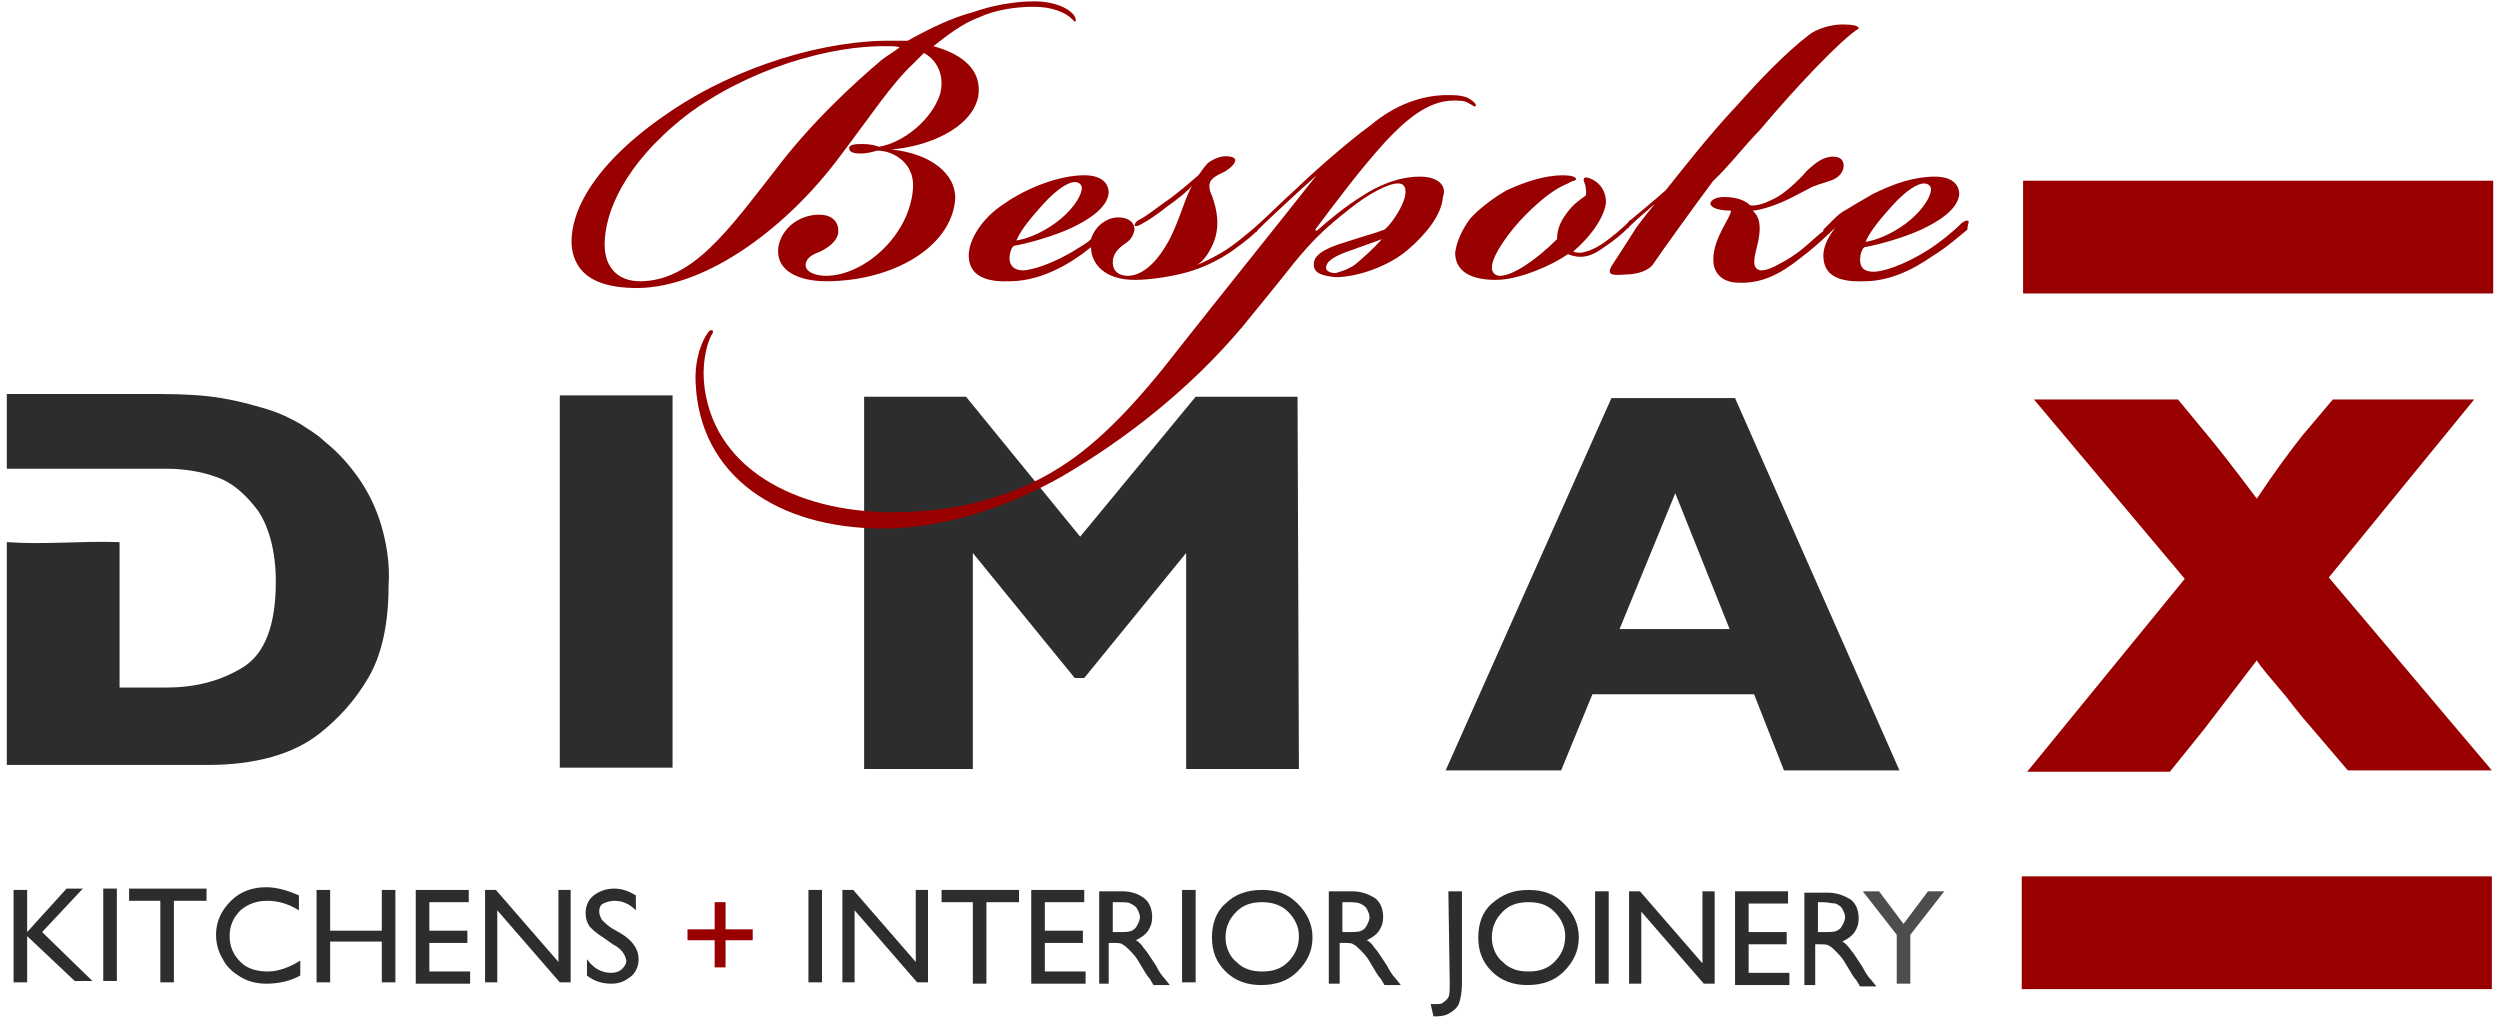
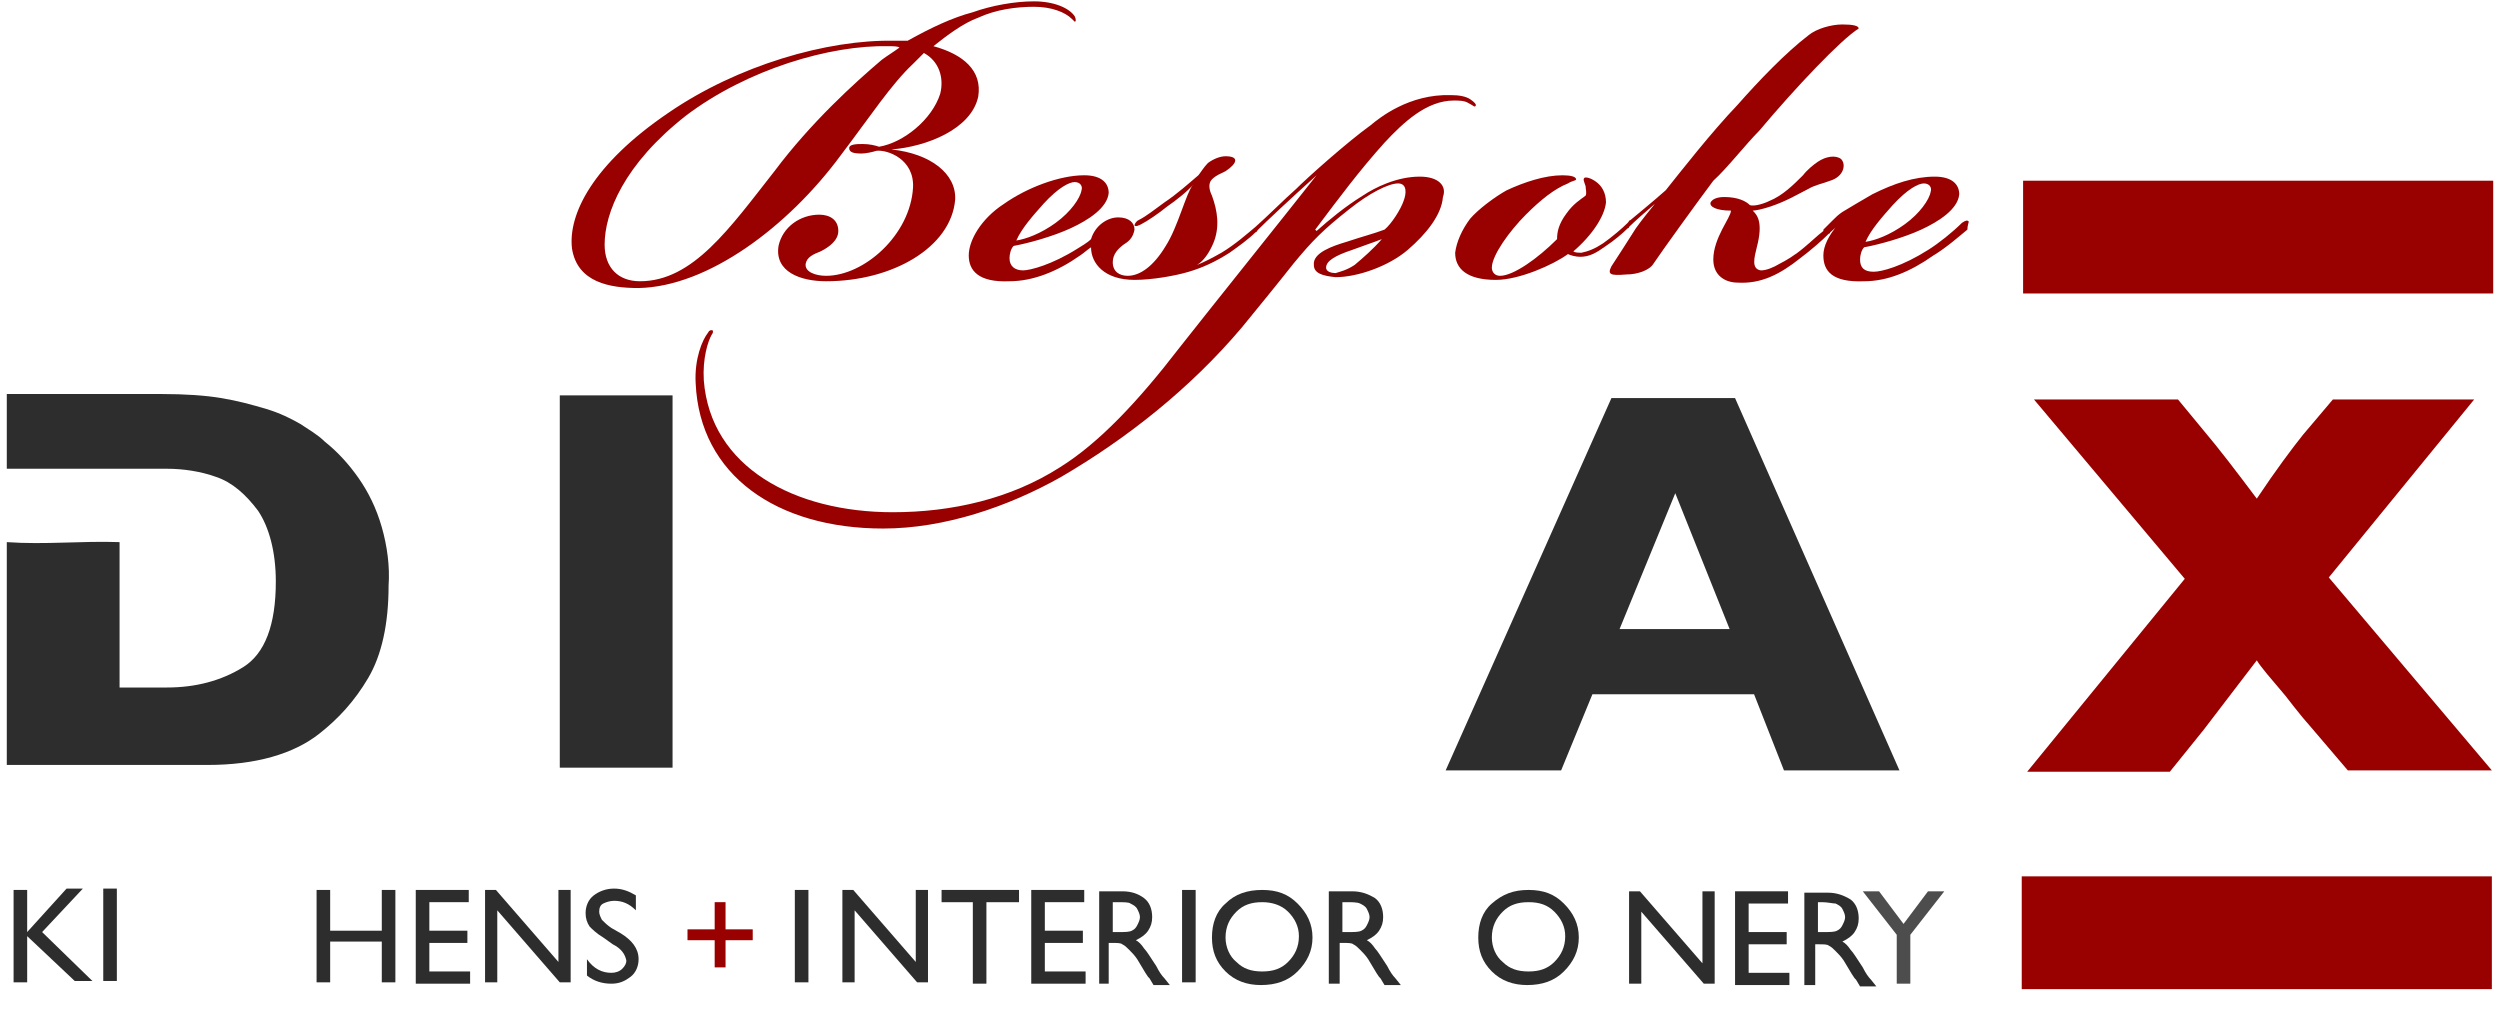
<svg xmlns="http://www.w3.org/2000/svg" version="1.1" id="Layer_1" x="0px" y="0px" viewBox="0 0 184 75" style="enable-background:new 0 0 184 75;" xml:space="preserve">
  <style type="text/css">
	.st0{fill:#990000;}
	.st1{fill:#2D2D2E;}
	.st2{fill:#4D4D4D;}
</style>
  <path class="st0" d="M148.9,21.6v-8.3h34.6v8.3H148.9z" />
  <path class="st0" d="M148.8,72.8v-8.3h34.6v8.3H148.8z" />
  <g>
    <path class="st1" d="M28.1,38.8c-0.4-1.4-1-2.6-1.7-3.6s-1.5-1.9-2.5-2.7c-0.5-0.5-1.2-0.9-1.8-1.3c-0.7-0.4-1.5-0.8-2.5-1.1   c-1-0.3-2.1-0.6-3.3-0.8S13.6,29,11.9,29H0.5v5.5h8.3h3.5c1.2,0,2.5,0.2,3.6,0.6c1.2,0.4,2.2,1.3,3.1,2.5c0.8,1.2,1.3,3,1.3,5.2   c0,3.2-0.8,5.3-2.4,6.3s-3.5,1.5-5.6,1.5H8.8V39.9c-2.8-0.1-5.5,0.2-8.3,0v16.4h14.8c3.5,0,6.3-0.8,8.2-2.3   c1.4-1.1,2.6-2.4,3.6-4.1c1-1.7,1.5-4,1.5-6.8C28.7,41.7,28.5,40.2,28.1,38.8z" />
    <path class="st1" d="M49.5,56.5h-8.3V29.1h8.3V56.5z" />
-     <path class="st1" d="M95.6,56.6h-8.3V40.7l-7.5,9.2h-0.7l-7.5-9.2v15.9h-8V29.2h7.5l8.4,10.3L88,29.2h7.5L95.6,56.6z" />
    <path class="st1" d="M139.8,56.7h-8.5l-2.2-5.6h-11.9l-2.3,5.6h-8.5l12.2-27.4h9.1L139.8,56.7z M127.3,46.3l-4-10l-4.1,10H127.3z" />
    <path class="st0" d="M183.4,56.7h-10.6l-2.9-3.4c-0.1-0.1-0.7-0.8-1.7-2.1c-1.1-1.3-1.8-2.1-2.1-2.6c-1.6,2.1-2.9,3.8-3.9,5.1   l-2.5,3.1h-10.5l11.6-14.2l-11.1-13.2h10.6l1.9,2.3c1.1,1.3,2.4,3,3.9,5c1.4-2.1,2.6-3.7,3.4-4.7l2.2-2.6h10.4l-10.7,13.1   L183.4,56.7z" />
  </g>
  <g>
    <path class="st0" d="M61.9,11.4c2.2-2.9,3.7-5.2,5.3-6.7c0.3-0.3,0.5-0.5,0.8-0.8c1.1,0.6,1.5,1.8,1.2,3c-0.6,1.9-2.7,3.6-4.5,3.9   c-0.3-0.1-0.7-0.2-1.2-0.2c-0.4,0-1,0-1,0.3s0.3,0.4,0.9,0.4c0.3,0,0.8-0.1,1.1-0.2c0.8-0.1,2.8,0.6,2.7,2.7   c-0.2,3.5-3.6,6.5-6.4,6.5c-0.8,0-1.6-0.3-1.5-0.9c0.1-0.5,0.6-0.7,1.1-0.9c0.6-0.3,1.3-0.8,1.3-1.5c0-0.8-0.6-1.2-1.4-1.2   c-1.4,0-2.7,0.9-3,2.3c-0.3,1.9,1.6,2.6,3.5,2.6c4.9,0,9.2-2.5,9.5-6c0.1-1.9-1.8-3.4-4.7-3.7l0,0c2.6-0.2,5.9-1.5,6.4-3.9   c0.3-1.9-1.1-3.1-3.3-3.7c1-0.8,2.2-1.7,3.3-2.1c1.3-0.6,2.8-0.8,4.1-0.8c1.3,0,2.3,0.4,2.8,0.9c0.1,0.1,0.2,0.2,0.2,0.2   c0.1,0,0.1-0.2,0-0.4c-0.4-0.6-1.5-1.1-3-1.1c-1.4,0-3.1,0.3-4.5,0.8c-1.5,0.4-3,1.1-4.8,2.1c-0.2,0-0.7,0-1,0   c-4.9-0.1-11.5,1.8-16.6,5.3c-5.6,3.8-7.4,7.5-7.1,10c0.4,2.5,2.8,2.9,4.9,2.9C52.1,21.1,58,16.7,61.9,11.4z M47.1,20.7   c-1.6,0-2.6-1-2.6-2.7c0-2.3,1.4-5.9,6-9.5C55,5.1,61.1,3.3,65.4,3.4c0.3,0,0.7,0,0.8,0.1c-0.4,0.3-0.9,0.6-1.3,0.9   c-2,1.7-5.2,4.6-7.9,8.2C53.7,16.8,51,20.7,47.1,20.7z" />
    <path class="st0" d="M104.5,13c-1.7,0-3.3,0.8-4.2,1.4c-1.3,0.8-2.5,1.8-3.4,2.6l-0.1-0.1c1.8-2.4,3.3-4.4,5.1-6.4   c1.4-1.5,3.1-3.1,5.1-3.1c0.4,0,0.8,0,1.1,0.2c0.4,0.2,0.4,0.3,0.5,0.2c0.1-0.1-0.1-0.3-0.4-0.5S107.4,7,106.8,7   c-3.1-0.1-5.3,1.7-5.9,2.2c-1.8,1.3-4.7,3.9-5.5,4.7c-0.8,0.7-2.2,2.1-3,2.8c-0.6,0.5-1.5,1.3-2.5,1.9c-0.7,0.4-1.3,0.7-1.8,0.9   c0.5-0.3,0.9-0.9,1.2-1.6c0.5-1.2,0.3-2.4-0.1-3.5c-0.2-0.4-0.3-0.9,0-1.2s0.6-0.4,1-0.6c0.9-0.6,1-1.1,0-1.1   c-0.4,0-0.9,0.2-1.3,0.5c-0.3,0.3-0.6,0.8-0.7,0.9c-0.7,0.6-1.6,1.4-2.5,2c-0.7,0.5-1.3,1-1.9,1.3c-0.2,0.1-0.3,0.3-0.3,0.4   c0.1,0.1,0.3,0,0.5-0.1c0.4-0.2,1.3-0.8,1.9-1.3c0.6-0.4,1.6-1.2,1.9-1.6l0,0c-0.5,0.6-1.1,3.1-2,4.5c-0.9,1.5-1.9,2.2-2.8,2.2   c-0.6,0-1.1-0.3-1.1-1c0-0.6,0.4-1,0.8-1.3c0.5-0.3,0.7-0.6,0.8-1.1c0-0.5-0.4-0.9-1.2-0.9c-0.8,0-1.7,0.6-2,1.6   c-0.3,0.3-0.7,0.5-1,0.7c-1.9,1.2-3.5,1.6-4,1.6l0,0c-0.6,0-1-0.3-1-0.9c0-0.3,0.1-0.7,0.3-0.9c1.1-0.2,2.9-0.7,4.2-1.3   c1.3-0.6,2.7-1.5,2.8-2.6c0-0.7-0.5-1.3-1.8-1.3c-1.8,0-4.2,0.9-5.9,2.1c-1.7,1.1-2.6,2.7-2.6,3.8c0,1.1,0.7,2,3,1.9   c1.7,0,3.5-0.7,5.2-1.9c0.3-0.2,0.5-0.4,0.8-0.6c0,1.2,1,2.4,3.2,2.4c1.3,0,3-0.3,4-0.6c1-0.3,1.9-0.7,3-1.4c0.7-0.5,1.4-1,1.9-1.5   c0.1,0,0.1-0.1,0.2-0.2c0.6-0.6,2.3-2.2,4.3-4l0,0c-2.6,3.3-7.5,9.4-10.1,12.7c-3,3.9-5.9,7-8.8,8.8c-3.6,2.3-7.9,3.3-12.3,3.3   c-7.2,0-13.4-3.3-13.9-9.7c-0.1-1.6,0.3-2.9,0.6-3.4c0.1-0.1,0.1-0.3,0-0.3s-0.2,0-0.3,0.2c-0.4,0.5-1,1.9-0.9,3.7   c0.3,6.8,6,10.7,13.8,10.7c4.5,0,9.2-1.6,13.1-3.8c4.8-2.8,9.5-6.5,13.3-11c0.9-1.1,2.7-3.3,3.8-4.7c1.4-1.7,2.2-2.5,4.1-4   c1.5-1.2,2.9-1.9,3.6-1.9s0.6,0.8,0.4,1.3c-0.2,0.6-0.9,1.7-1.4,2.1c-0.8,0.3-1.6,0.5-2.8,0.9c-1,0.3-2.5,0.8-2.4,1.7   c0,0.6,0.6,0.8,1.6,0.9c1.6,0,3.9-0.8,5.3-2s2.5-2.6,2.6-3.9C106.5,13.7,105.9,13,104.5,13z M76.8,15c1.1-1.2,1.9-1.6,2.3-1.6   s0.6,0.3,0.5,0.6c-0.1,0.6-0.8,1.6-1.9,2.4s-2.2,1.2-2.9,1.3C75.2,16.8,76,15.9,76.8,15z M99.7,19.5c-0.6,0.4-1.1,0.5-1.4,0.6   c-0.3,0-0.7-0.1-0.7-0.4c0-0.5,0.7-0.9,1.9-1.3c0.8-0.3,1.7-0.6,2.2-0.8C101.1,18.3,100.3,19,99.7,19.5z" />
    <path class="st0" d="M129.5,9.6c2.6-3.1,6-6.7,7.3-7.5c0-0.2-0.4-0.3-1.2-0.3s-1.9,0.3-2.5,0.8c-1.7,1.3-3.7,3.4-5.2,5.1   c-2,2.1-4.1,4.8-5.3,6.3c-0.9,0.8-2,1.7-2.6,2.2c-0.1,0-0.1,0.1-0.2,0.2l0,0l0,0c-0.4,0.4-1.1,1-1.8,1.5c-0.6,0.4-1.1,0.6-1.6,0.7   c-0.2,0-0.5,0-0.6-0.1c1.4-1.2,2.3-2.6,2.4-3.6c0-0.7-0.3-1.2-0.7-1.5c-0.4-0.3-0.8-0.4-0.9-0.3c-0.1,0.1,0,0.3,0.1,0.6   c0,0.2,0.1,0.5,0,0.7c-0.4,0.3-0.9,0.6-1.4,1.3c-0.6,0.8-0.7,1.4-0.7,1.9c-1.4,1.4-3.2,2.7-4.2,2.7c-0.4,0-0.6-0.3-0.6-0.6   c0-0.9,1.3-2.7,2.5-3.9c1.1-1.1,2.1-1.9,3.1-2.3c0.3-0.2,0.6-0.2,0.6-0.3c0-0.2-0.4-0.3-1-0.3c-1.3,0-2.8,0.5-4.1,1.1   c-0.9,0.5-2.1,1.4-2.7,2.1c-0.6,0.8-1,1.7-1.1,2.5c0,1.2,0.9,2,3,2c1.7,0,4.2-1.1,5.3-1.9c0.2,0.1,0.6,0.2,0.9,0.2   c0.7,0,1.2-0.3,1.9-0.8c0.6-0.4,1.2-0.9,1.6-1.3c0,0,0.1,0,0.1-0.1c0.4-0.4,1.2-1.1,1.9-1.7l0,0c-0.4,0.5-0.9,1.1-1.4,1.8   c-0.7,1.1-1.4,2.2-1.8,2.8c-0.3,0.6-0.1,0.7,1.1,0.6c0.8,0,1.7-0.3,2-0.8c0.6-0.9,3.2-4.5,4.4-6.1C127.1,12.4,128.5,10.6,129.5,9.6   z" />
    <path class="st0" d="M144.9,16.3c-0.1-0.1-0.2-0.1-0.5,0.1c-0.7,0.7-1.7,1.5-2.5,2c-1.9,1.2-3.4,1.6-4,1.6c-0.7,0-1-0.3-1-0.9   c0-0.3,0.1-0.7,0.3-0.9c1.1-0.2,2.9-0.7,4.2-1.3c1.3-0.6,2.7-1.5,2.8-2.6c0-0.7-0.5-1.3-1.8-1.3l0,0c-1.5,0-3,0.5-4.6,1.3   c-0.7,0.4-1.7,1-2.2,1.3c-0.3,0.2-0.5,0.4-0.7,0.6c-0.1,0.1-0.2,0.2-0.3,0.3c-0.1,0.1-0.1,0.1-0.2,0.2c-0.1,0.1-0.1,0.1-0.2,0.2   c0,0,0,0,0,0.1c-0.4,0.3-0.8,0.7-1.4,1.2c-0.7,0.6-1.4,1-1.8,1.2c-0.5,0.3-1,0.5-1.4,0.5c-0.7-0.1-0.5-0.9-0.3-1.7   c0.5-1.9,0-2.4-0.3-2.7c0.2,0,0.7-0.1,1.3-0.3c1.2-0.4,2-0.9,2.8-1.3c0.5-0.3,1.1-0.4,1.6-0.6c1-0.3,1.2-1.2,0.8-1.6   c-0.4-0.3-1.1-0.2-1.7,0.2c-0.3,0.2-0.8,0.6-1.1,1c-0.7,0.7-1.5,1.5-2.5,1.9c-0.4,0.2-1.1,0.4-1.4,0.3c-0.3-0.3-0.9-0.6-1.9-0.6   c-0.6,0-0.9,0.2-1,0.4c-0.1,0.3,0.4,0.6,1.5,0.6c0,0.5-1.3,2-1.3,3.6c0,1.2,0.9,1.7,1.8,1.7c1.7,0.1,3.1-0.6,4.6-1.8   c0.8-0.6,1.6-1.3,2.1-1.8c0,0,0.1,0,0.1-0.1c0.1-0.1,0.5-0.4,0.6-0.6l0,0c-0.7,0.8-1.1,1.6-1.1,2.3c0,1.1,0.6,2,3,1.9   c1.7,0,3.4-0.7,5.1-1.9c1-0.6,2-1.5,2.5-1.9C144.8,16.6,144.9,16.4,144.9,16.3z M139.3,15.1c1.1-1.2,1.9-1.6,2.3-1.6   c0.4,0,0.6,0.3,0.5,0.6c-0.1,0.6-0.8,1.6-1.9,2.4c-1.1,0.8-2.2,1.2-2.9,1.3C137.7,16.9,138.5,16,139.3,15.1z" />
  </g>
  <g>
    <path class="st1" d="M4.9,65.4h1.2l-3,3.2l3.7,3.6H5.5L2,68.9v3.4H1v-6.8h1v3.1L4.9,65.4z" />
    <path class="st1" d="M7.6,65.4h1v6.8h-1L7.6,65.4z" />
-     <path class="st1" d="M9.5,65.4h5.7v0.9h-2.4v6h-1v-6H9.5V65.4z" />
-     <path class="st1" d="M22.1,70.7v1.1c-0.7,0.4-1.6,0.6-2.5,0.6c-0.8,0-1.4-0.2-1.9-0.5s-1-0.7-1.3-1.3c-0.3-0.5-0.5-1.1-0.5-1.8   c0-1,0.4-1.8,1.1-2.5s1.6-1,2.6-1c0.7,0,1.5,0.2,2.4,0.6V67c-0.8-0.5-1.6-0.7-2.3-0.7c-0.8,0-1.4,0.2-2,0.7   c-0.5,0.5-0.8,1.1-0.8,1.9s0.3,1.4,0.8,1.9s1.2,0.7,2,0.7C20.5,71.5,21.3,71.2,22.1,70.7z" />
    <path class="st1" d="M28.1,65.5h1v6.8h-1v-3h-3.8v3h-1v-6.8h1v3h3.8V65.5z" />
    <path class="st1" d="M30.6,65.5h3.9v0.9h-2.9v2.1h2.8v0.9h-2.8v2.1h3v0.9h-4L30.6,65.5z" />
    <path class="st1" d="M41.1,65.5H42v6.8h-0.8L36.6,67v5.3h-0.9v-6.8h0.8l4.6,5.3C41.1,70.8,41.1,65.5,41.1,65.5z" />
    <path class="st1" d="M45.1,69.5L44.4,69c-0.5-0.3-0.8-0.6-1-0.8c-0.2-0.3-0.3-0.6-0.3-1c0-0.5,0.2-1,0.6-1.3   c0.4-0.3,0.9-0.5,1.5-0.5s1.1,0.2,1.6,0.5V67c-0.5-0.5-1-0.7-1.6-0.7c-0.3,0-0.6,0.1-0.8,0.2s-0.3,0.3-0.3,0.6   c0,0.2,0.1,0.4,0.2,0.6c0.2,0.2,0.4,0.4,0.7,0.6l0.7,0.4c0.8,0.5,1.3,1.1,1.3,1.9c0,0.5-0.2,1-0.6,1.3s-0.8,0.5-1.4,0.5   c-0.7,0-1.3-0.2-1.8-0.6v-1.2c0.5,0.7,1.1,1,1.8,1c0.3,0,0.6-0.1,0.8-0.3s0.3-0.4,0.3-0.6C46,70.2,45.7,69.8,45.1,69.5z" />
    <path class="st0" d="M52.6,71.2v-2h-2v-0.8h2v-2h0.8v2h2v0.8h-2v2H52.6z" />
-     <path class="st1" d="M59.5,65.5h1v6.8h-1V65.5z" />
+     <path class="st1" d="M59.5,65.5v6.8h-1V65.5z" />
    <path class="st1" d="M67.4,65.5h0.9v6.8h-0.8L62.9,67v5.3H62v-6.8h0.8l4.6,5.3V65.5z" />
    <path class="st1" d="M69.3,65.5H75v0.9h-2.4v6h-1v-6h-2.3L69.3,65.5z" />
    <path class="st1" d="M75.9,65.5h3.9v0.9h-2.9v2.1h2.8v0.9h-2.8v2.1h3v0.9h-4V65.5z" />
    <path class="st1" d="M80.9,72.4v-6.8h1.7c0.7,0,1.2,0.2,1.6,0.5s0.6,0.8,0.6,1.4c0,0.4-0.1,0.7-0.3,1c-0.2,0.3-0.5,0.5-0.9,0.7   c0.2,0.1,0.4,0.3,0.6,0.6c0.2,0.2,0.5,0.7,0.9,1.3c0.2,0.4,0.4,0.7,0.6,0.9l0.4,0.5h-1.2L84.6,72c0,0,0,0-0.1-0.1l-0.2-0.3L84,71.1   l-0.3-0.5c-0.2-0.3-0.4-0.5-0.6-0.7s-0.3-0.3-0.5-0.4c-0.1-0.1-0.4-0.1-0.7-0.1h-0.3v3H80.9z M82.2,66.4h-0.3v2.2h0.4   c0.5,0,0.8,0,1-0.1s0.3-0.2,0.4-0.4c0.1-0.2,0.2-0.4,0.2-0.6s-0.1-0.4-0.2-0.6s-0.3-0.3-0.5-0.4C83.1,66.4,82.7,66.4,82.2,66.4z" />
    <path class="st1" d="M87,65.5h1v6.8h-1V65.5z" />
    <path class="st1" d="M92.9,65.5c1.1,0,1.9,0.3,2.6,1s1.1,1.5,1.1,2.5s-0.4,1.8-1.1,2.5s-1.6,1-2.7,1c-1,0-1.9-0.3-2.6-1   s-1-1.5-1-2.5s0.3-1.9,1-2.5C90.9,65.8,91.8,65.5,92.9,65.5z M92.9,66.4c-0.8,0-1.4,0.2-1.9,0.7s-0.8,1.1-0.8,1.9   c0,0.7,0.3,1.4,0.8,1.8c0.5,0.5,1.1,0.7,1.9,0.7s1.4-0.2,1.9-0.7s0.8-1.1,0.8-1.9c0-0.7-0.3-1.3-0.8-1.8S93.6,66.4,92.9,66.4z" />
    <path class="st1" d="M97.8,72.4v-6.8h1.7c0.7,0,1.2,0.2,1.7,0.5c0.4,0.3,0.6,0.8,0.6,1.4c0,0.4-0.1,0.7-0.3,1   c-0.2,0.3-0.5,0.5-0.9,0.7c0.2,0.1,0.4,0.3,0.6,0.6c0.2,0.2,0.5,0.7,0.9,1.3c0.2,0.4,0.4,0.7,0.6,0.9l0.4,0.5h-1.2l-0.3-0.5   c0,0,0,0-0.1-0.1l-0.2-0.3l-0.3-0.5l-0.3-0.5c-0.2-0.3-0.4-0.5-0.6-0.7s-0.3-0.3-0.5-0.4c-0.1-0.1-0.4-0.1-0.7-0.1h-0.3v3H97.8z    M99.1,66.4h-0.3v2.2h0.4c0.5,0,0.8,0,1-0.1s0.3-0.2,0.4-0.4c0.1-0.2,0.2-0.4,0.2-0.6s-0.1-0.4-0.2-0.6s-0.3-0.3-0.5-0.4   S99.5,66.4,99.1,66.4z" />
-     <path class="st1" d="M106.6,65.6h1v6.8c0,0.6-0.1,1.1-0.2,1.4s-0.3,0.5-0.6,0.7c-0.3,0.2-0.6,0.3-1,0.3c-0.1,0-0.2,0-0.3,0   l-0.2-0.9h0.3c0.3,0,0.5,0,0.6-0.1s0.3-0.2,0.4-0.4s0.1-0.5,0.1-1.1L106.6,65.6z" />
    <path class="st1" d="M112.5,65.5c1.1,0,1.9,0.3,2.6,1s1.1,1.5,1.1,2.5s-0.4,1.8-1.1,2.5s-1.6,1-2.7,1c-1,0-1.9-0.3-2.6-1   s-1-1.5-1-2.5s0.3-1.9,1-2.5C110.6,65.8,111.4,65.5,112.5,65.5z M112.5,66.4c-0.8,0-1.4,0.2-1.9,0.7s-0.8,1.1-0.8,1.9   c0,0.7,0.3,1.4,0.8,1.8c0.5,0.5,1.1,0.7,1.9,0.7s1.4-0.2,1.9-0.7s0.8-1.1,0.8-1.9c0-0.7-0.3-1.3-0.8-1.8S113.3,66.4,112.5,66.4z" />
-     <path class="st1" d="M117.4,65.6h1v6.8h-1V65.6z" />
    <path class="st1" d="M125.3,65.6h0.9v6.8h-0.8l-4.6-5.3v5.3h-0.9v-6.8h0.8l4.6,5.3V65.6z" />
    <path class="st1" d="M127.7,65.6h3.9v0.9h-2.9v2.1h2.8v0.9h-2.8v2.1h3v0.9h-4V65.6z" />
    <path class="st1" d="M132.8,72.5v-6.8h1.7c0.7,0,1.2,0.2,1.7,0.5c0.4,0.3,0.6,0.8,0.6,1.4c0,0.4-0.1,0.7-0.3,1s-0.5,0.5-0.9,0.7   c0.2,0.1,0.4,0.3,0.6,0.6c0.2,0.2,0.5,0.7,0.9,1.3c0.2,0.4,0.4,0.7,0.6,0.9l0.4,0.5h-1.2l-0.3-0.5c0,0,0,0-0.1-0.1l-0.2-0.3   l-0.3-0.5l-0.3-0.5c-0.2-0.3-0.4-0.5-0.6-0.7c-0.2-0.2-0.3-0.3-0.5-0.4c-0.1-0.1-0.4-0.1-0.7-0.1h-0.3v3H132.8z M134.1,66.4h-0.3   v2.2h0.4c0.5,0,0.8,0,1-0.1s0.3-0.2,0.4-0.4c0.1-0.2,0.2-0.4,0.2-0.6s-0.1-0.4-0.2-0.6c-0.1-0.2-0.3-0.3-0.5-0.4   C134.9,66.5,134.5,66.4,134.1,66.4z" />
    <path class="st2" d="M141.9,65.6h1.2l-2.5,3.2v3.6h-1v-3.6l-2.5-3.2h1.2l1.8,2.4L141.9,65.6z" />
  </g>
</svg>